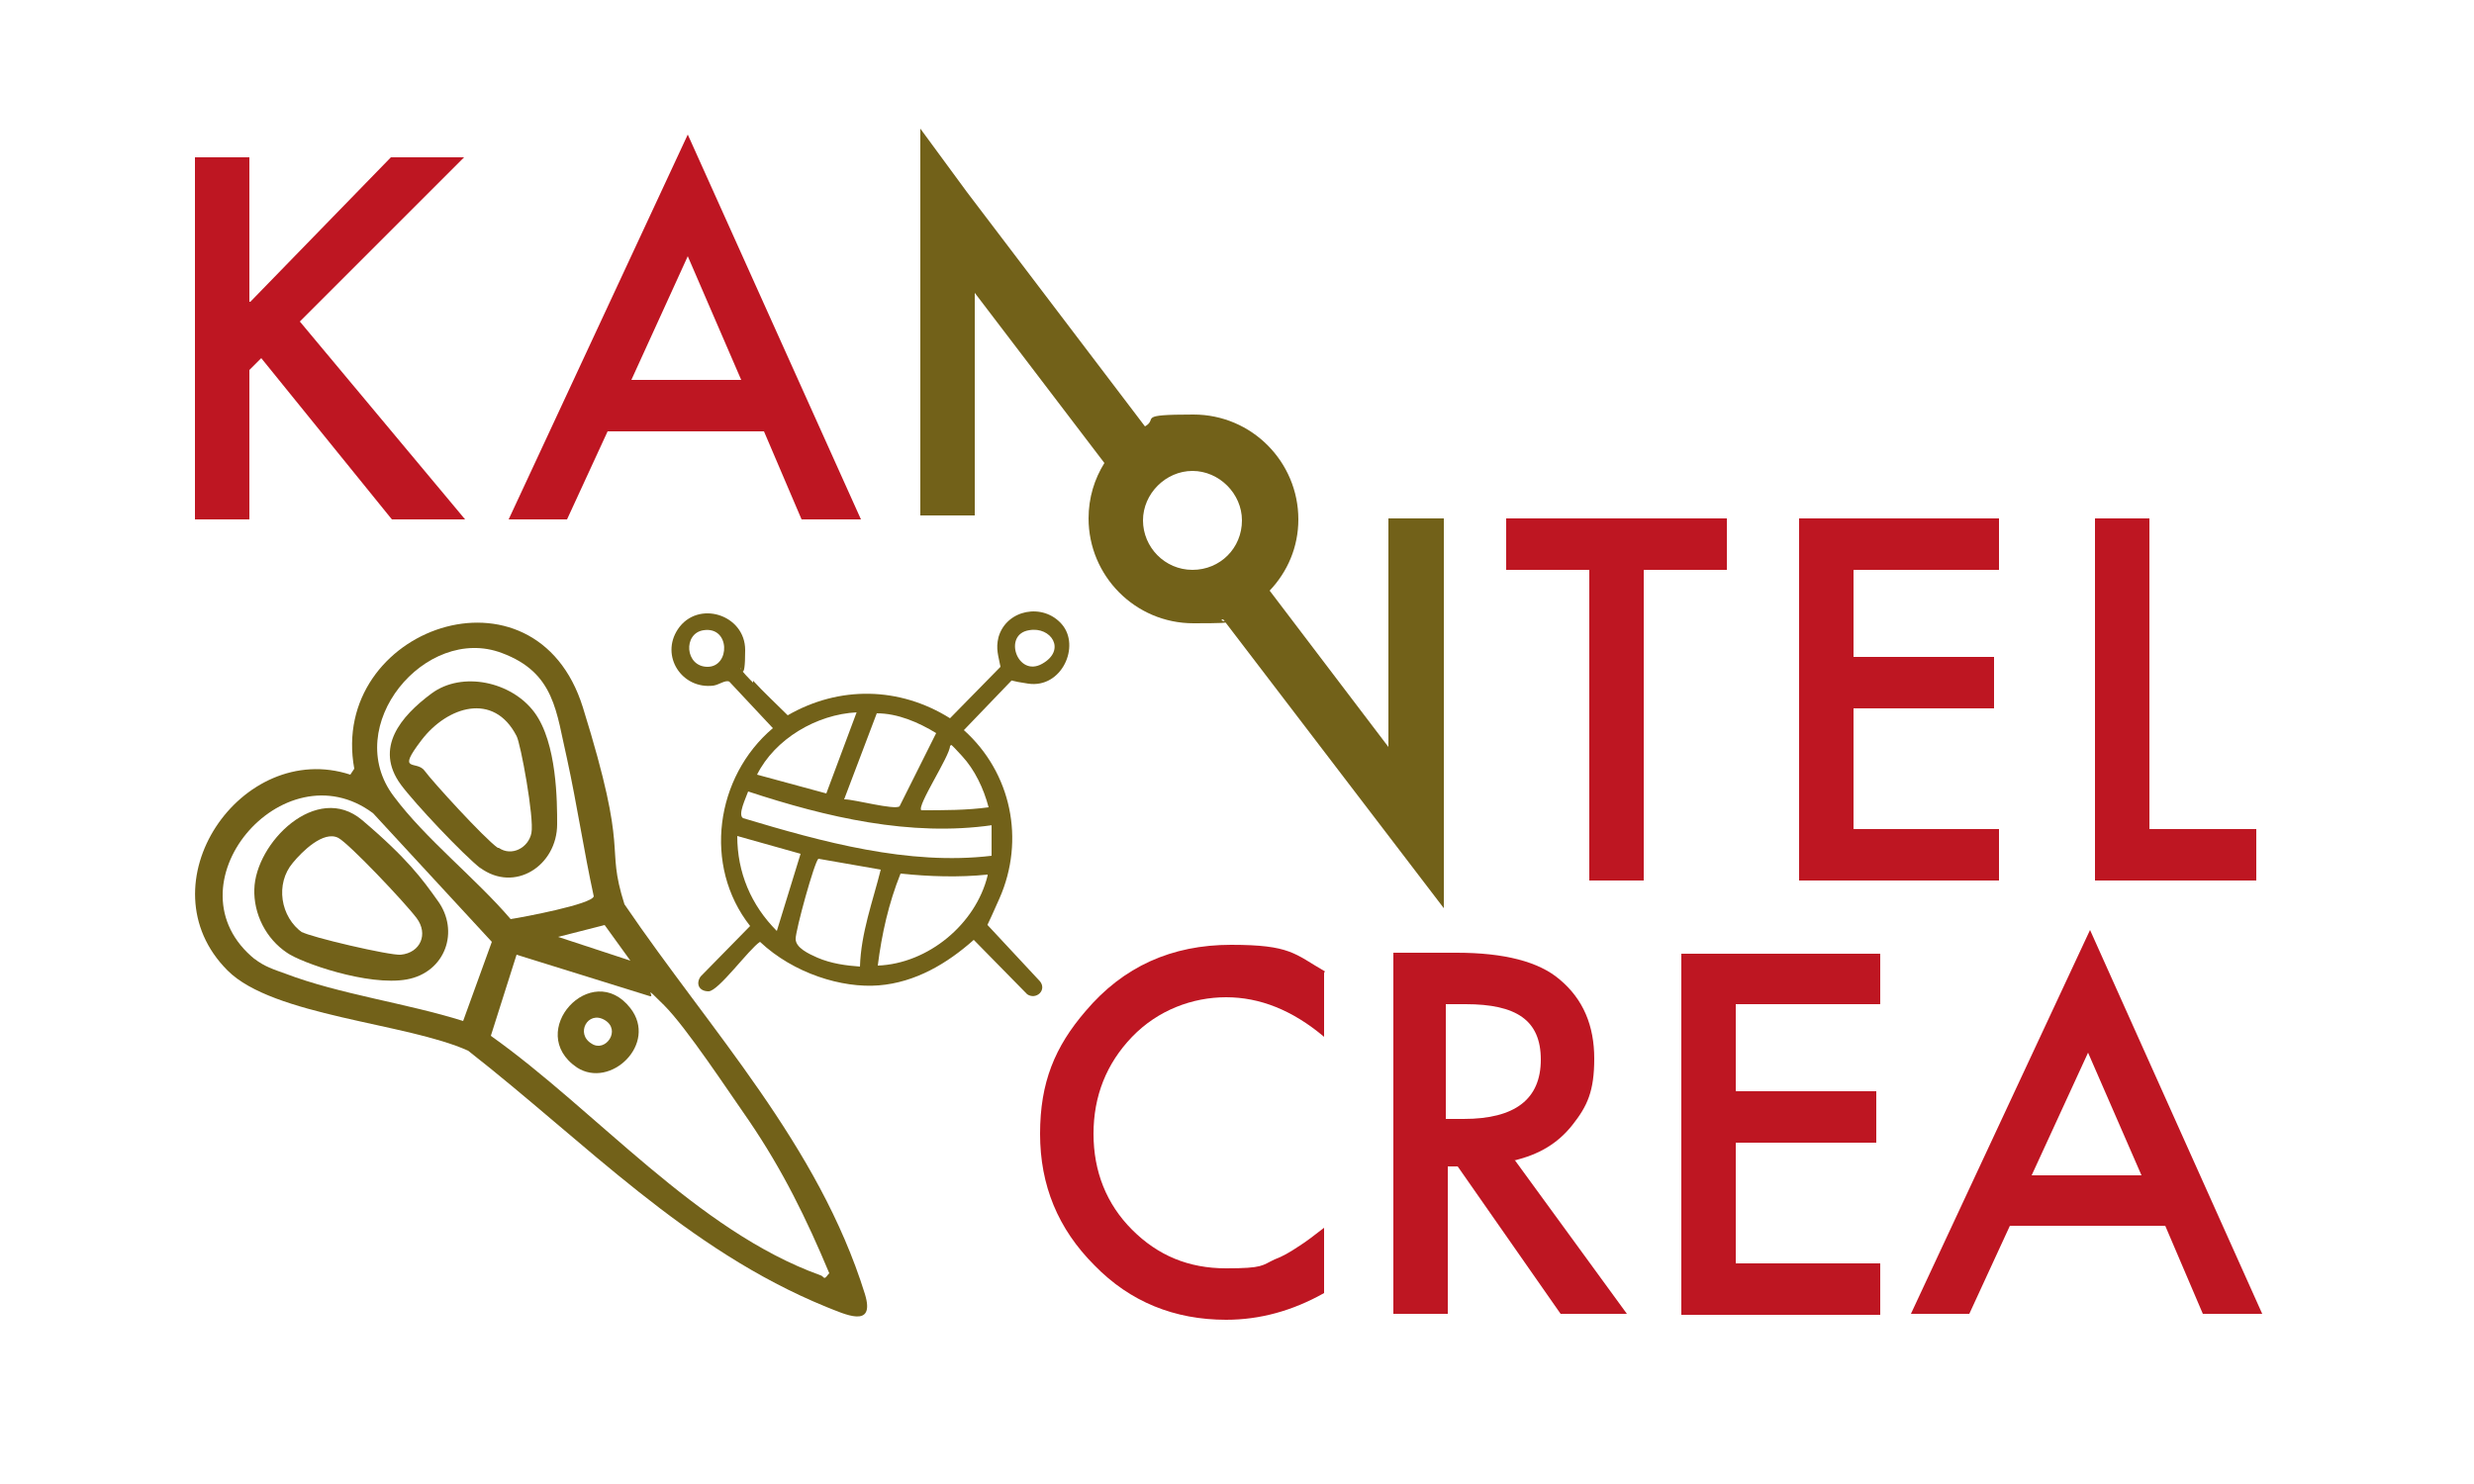
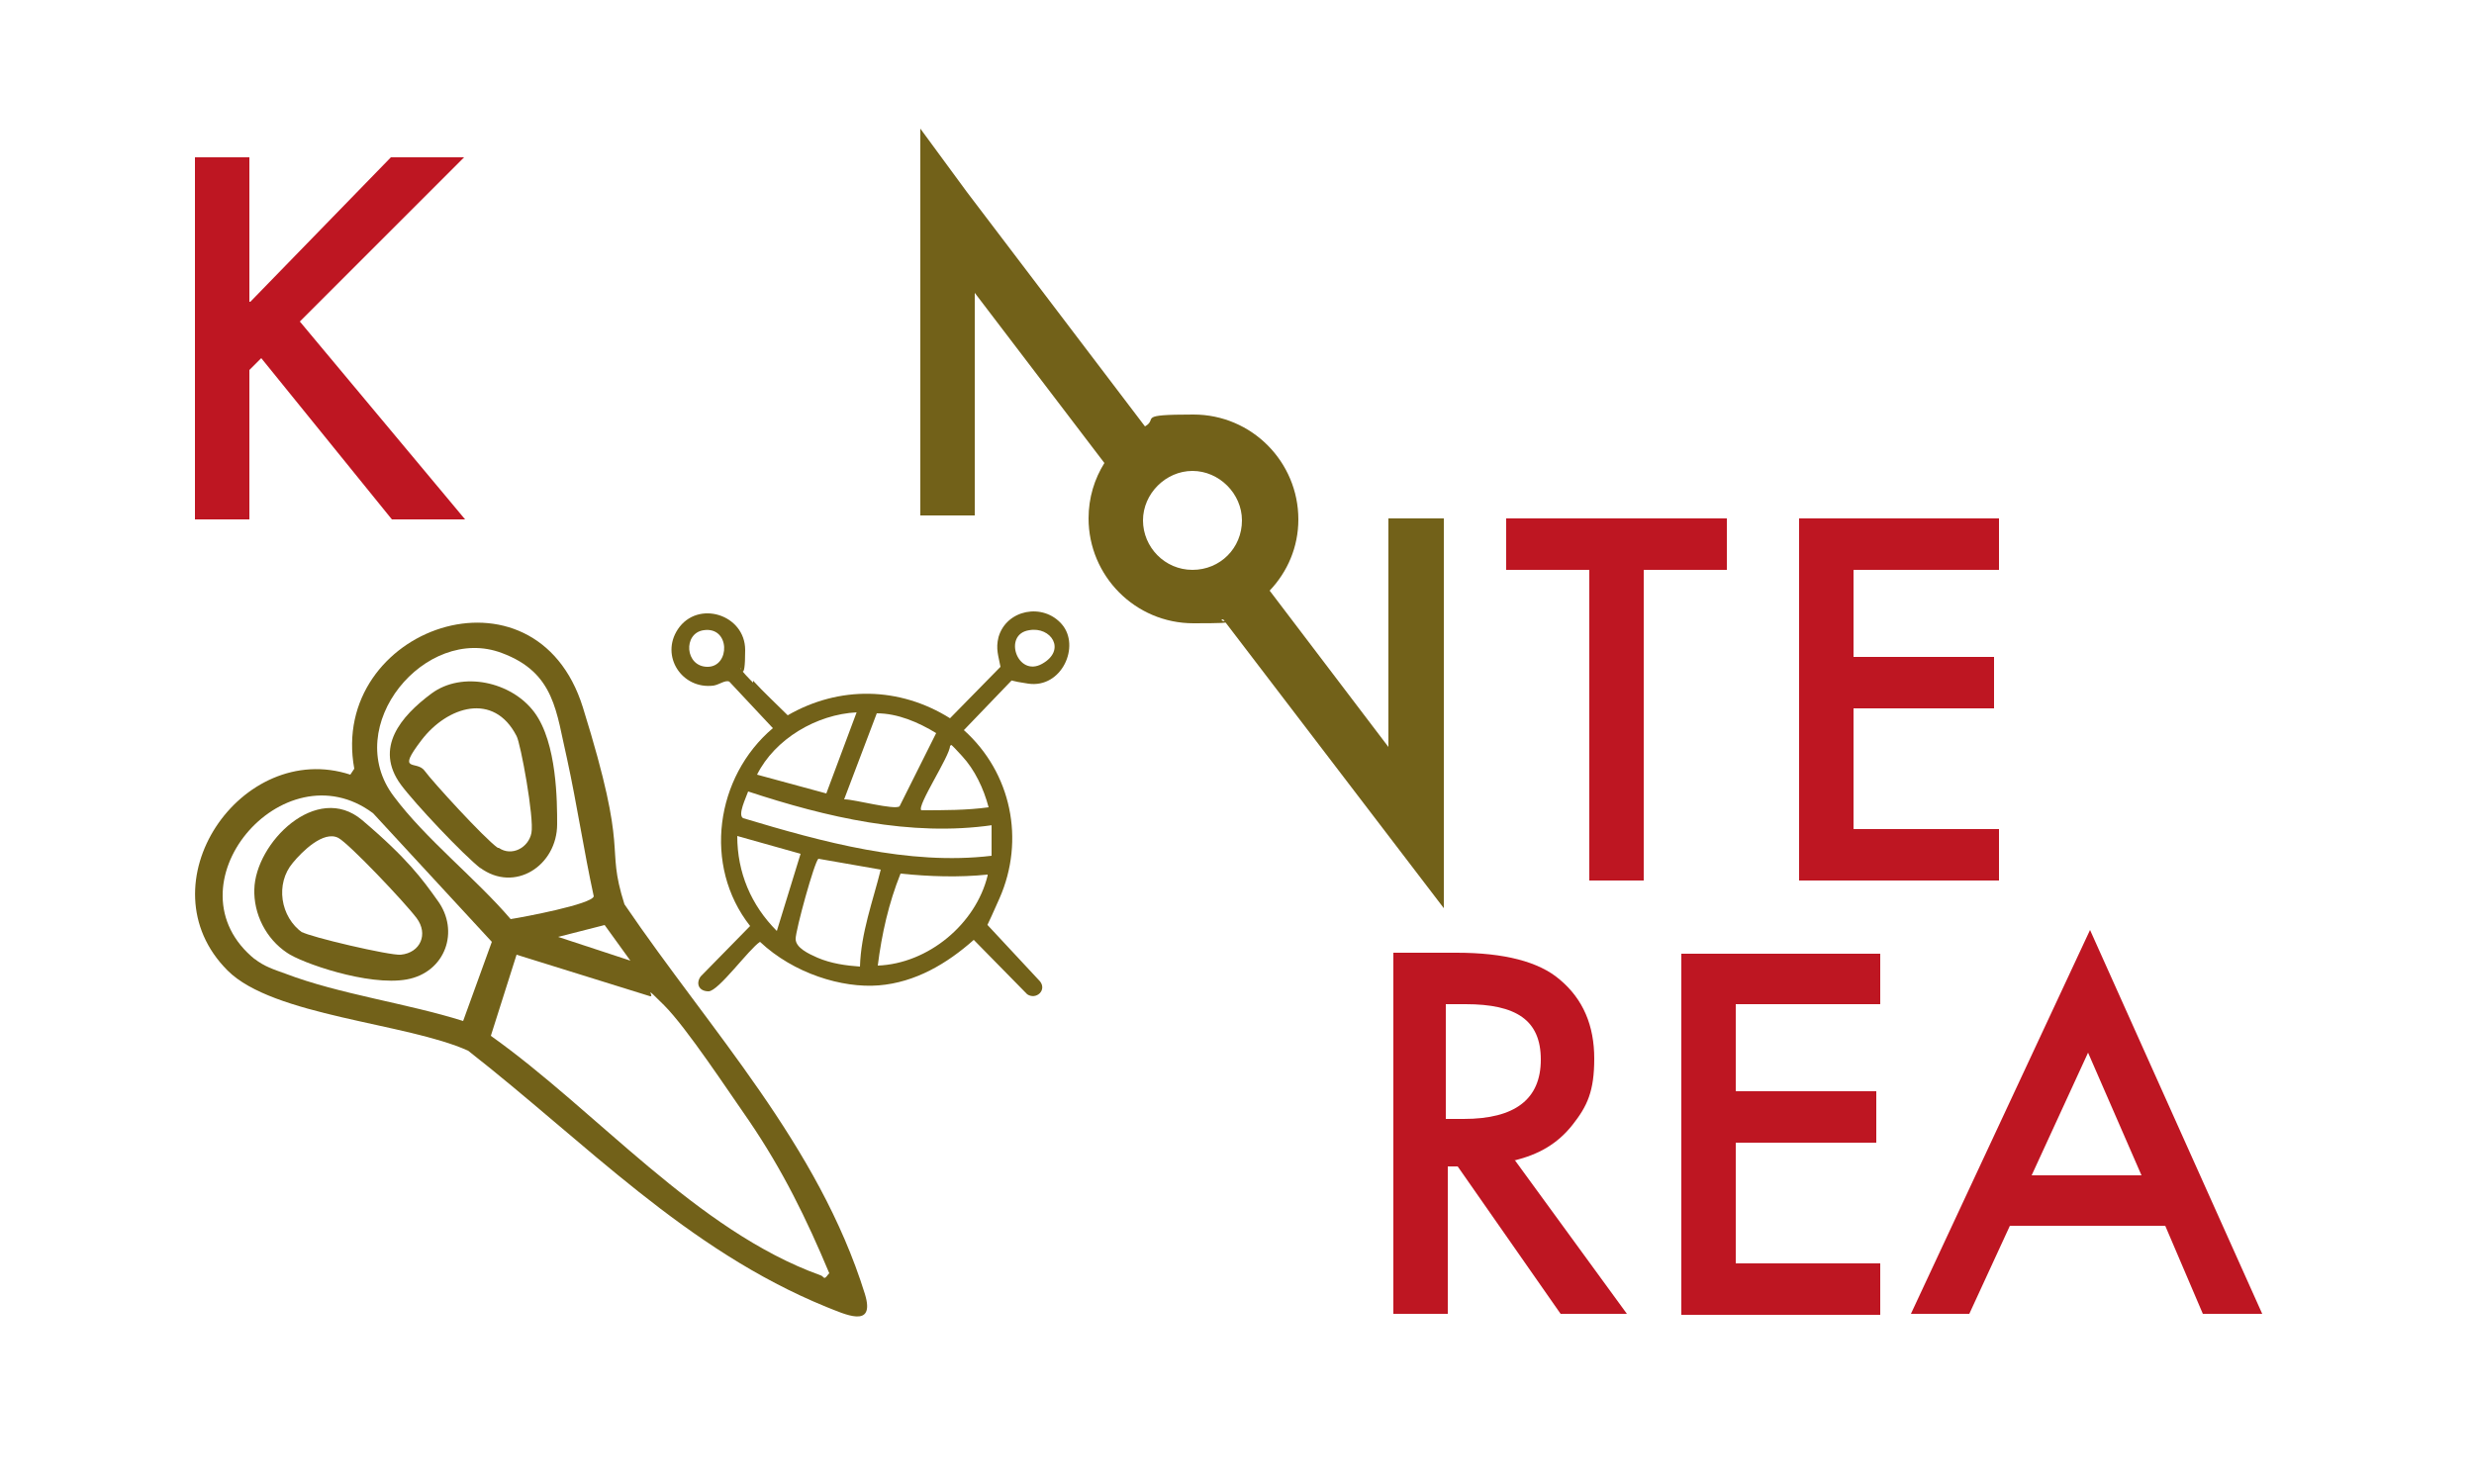
<svg xmlns="http://www.w3.org/2000/svg" id="Laag_1" version="1.1" viewBox="0 0 250 150">
  <defs>
    <style>
      .st0 {
        fill: #be1622;
      }

      .st1 {
        fill: #726119;
      }
    </style>
  </defs>
  <g>
    <g>
      <path class="st0" d="M25.3,30.5l14.2-14.6h7.4l-16.6,16.6,16.7,20h-7.4l-13.2-16.3-1.2,1.2v15.1h-5.5V15.9h5.5v14.6h0Z" />
-       <path class="st0" d="M77.1,43.6h-15.7l-4.1,8.9h-5.9l18.1-38.9,17.5,38.9h-6l-3.8-8.9ZM74.9,38.4l-5.4-12.5-5.7,12.5h11.1Z" />
    </g>
    <g>
      <path class="st0" d="M166.1,57.6v31.4h-5.5v-31.4h-8.4v-5.2h22.3v5.2h-8.4Z" />
      <path class="st0" d="M202,57.6h-14.7v8.8h14.2v5.2h-14.2v12.2h14.7v5.2h-20.2v-36.6h20.2v5.2h0Z" />
-       <path class="st0" d="M217.2,52.4v31.4h10.8v5.2h-16.3v-36.6h5.5Z" />
    </g>
    <path class="st1" d="M145.8,52.4h-5.5v23.1l-12-15.8c1.8-1.9,2.9-4.4,2.9-7.2,0-5.8-4.7-10.6-10.6-10.6s-3.5.4-4.9,1.2l-18-23.7-4.7-6.4v39.1h5.5v-22.5l13.1,17.2c-1,1.6-1.6,3.5-1.6,5.6,0,5.8,4.7,10.6,10.6,10.6s2-.2,3-.4l22.3,29.2v-.6h0v-38.8h0ZM120.5,57.6c-2.8,0-5-2.3-5-5s2.3-5,5-5,5,2.3,5,5c0,2.8-2.2,5-5,5Z" />
  </g>
  <g>
-     <path class="st0" d="M133.8,98.3v6.5c-3.2-2.7-6.5-4-9.9-4s-6.9,1.3-9.5,4c-2.6,2.7-3.9,6-3.9,9.8s1.3,7.1,3.9,9.7,5.7,3.9,9.5,3.9,3.6-.3,4.9-.9c.8-.3,1.5-.7,2.4-1.3.8-.5,1.7-1.2,2.6-1.9v6.6c-3.2,1.8-6.5,2.7-9.9,2.7-5.2,0-9.7-1.8-13.3-5.5-3.7-3.7-5.5-8.1-5.5-13.3s1.5-8.8,4.6-12.4c3.8-4.5,8.7-6.7,14.7-6.7s6.4.9,9.5,2.7Z" />
    <path class="st0" d="M153.1,117.3l11.3,15.5h-6.7l-10.4-14.9h-1v14.9h-5.5v-36.5h6.4c4.8,0,8.3.9,10.4,2.7,2.4,2,3.5,4.7,3.5,8s-.7,4.8-2.2,6.7c-1.5,1.9-3.4,3-5.9,3.6ZM146.2,113.1h1.7c5.2,0,7.8-2,7.8-6s-2.5-5.6-7.6-5.6h-2v11.6Z" />
    <path class="st0" d="M190,101.5h-14.6v8.8h14.2v5.2h-14.2v12.2h14.6v5.2h-20.1v-36.5h20.1v5.2Z" />
    <path class="st0" d="M218.7,123.9h-15.6l-4.1,8.9h-5.9l18.1-38.8,17.4,38.8h-6l-3.8-8.9ZM216.4,118.8l-5.4-12.4-5.7,12.4h11.1Z" />
  </g>
  <path class="st1" d="M76.1,68.8c1.1,1.2,2.3,2.3,3.5,3.5,5.2-3,11.3-2.9,16.4.3l5.1-5.2c-.2-1.1-.5-1.8-.2-3,.8-2.8,4.5-3.5,6.4-1.3s0,6.5-3.4,6-1.1-.6-1.6-.4l-4.9,5.1c4.8,4.3,6.2,11.1,3.6,17s-1,1.7-1.3,2.6l5.4,5.8c.7.9-.4,1.9-1.3,1.3l-5.4-5.5c-2.7,2.4-5.9,4.3-9.6,4.6s-8.6-1.2-12-4.4c-1.1.7-4.2,5-5.2,5s-1.3-.8-.8-1.5l5-5.1c-4.8-6.1-3.5-15.1,2.3-20l-4.4-4.7c-.4-.2-1,.3-1.6.4-3.2.4-5.4-3-3.6-5.7,2-3,6.8-1.5,6.8,2.1s-.5,1.6-.5,1.8,1.1,1.3,1.3,1.5ZM71.1,63.7c-2.1.3-1.9,3.7.4,3.7s2.3-4.1-.4-3.7ZM104,63.7c-2.7.4-1.2,4.8,1.3,3.4s.9-3.8-1.3-3.4ZM86.6,72c-4.1.2-8.3,2.7-10.1,6.3l7,1.9,3.1-8.3ZM85.4,80.8c.9,0,5,1.1,5.5.7l3.7-7.4c-1.8-1.1-3.9-2-6-2l-3.3,8.7ZM99.9,81.6c-.5-1.9-1.4-3.8-2.7-5.2s-1-1.1-1.2-1c0,1-3.4,6.1-2.9,6.5,2.3,0,4.6,0,6.8-.3ZM100.3,83.4c-8.3,1.2-16.8-.8-24.7-3.4-.2.6-1.1,2.4-.5,2.7,8,2.4,16.7,4.8,25.1,3.8v-3.1ZM80.9,86.3l-6.4-1.8c0,3.7,1.4,7,4,9.6l2.4-7.8ZM89,87.9l-6.3-1.1c-.4.3-2.3,7.2-2.3,8.1s1.3,1.5,2.2,1.9c1.4.6,2.9.8,4.3.9.1-3.4,1.3-6.6,2.1-9.8ZM99.8,88.4c-2.9.3-5.9.2-8.8-.1-1.2,3-1.9,6.1-2.3,9.3,5.1-.2,9.9-4.2,11.1-9.1Z" />
  <g>
    <path class="st1" d="M35.4,78.3l.4-.6c-2.6-14.2,18.3-21.6,23.1-6.2s2.2,13.6,4.2,19.9c8.7,12.8,19.6,24.3,24.3,39.4,1.1,3.6-2.1,2-3.9,1.3-14.2-5.8-24.3-16.6-36.2-25.9-6.2-2.8-19.7-3.5-24.3-8.1-8.7-8.7,1.4-23.4,12.4-19.8ZM25.7,96.9c1,.8,2,1.1,3.1,1.5,5.5,2.1,12.3,3,18,4.8l2.9-8-12-13c-9.1-6.8-21.1,7.4-11.9,14.8ZM83.8,128.7c-2.3-5.5-4.7-10.4-8.1-15.4-2.1-3-6.3-9.4-8.6-11.7s-.9-.8-1.4-.9l-13.5-4.2-2.6,8.2c10.7,7.6,20.8,19.7,33.3,24.2.4.1.3.6.8-.1ZM51.6,92.9c1.3-.2,8.2-1.5,8.4-2.3-1-4.6-1.7-9.3-2.7-13.9-1.1-4.7-1.2-8.7-6.6-10.7-7.7-2.9-16.3,7.4-10.9,14.5,3.2,4.3,8.3,8.3,11.8,12.4ZM56.4,94.7l7.3,2.4-2.6-3.6-4.7,1.2Z" />
-     <path class="st1" d="M58.3,107.9c-5.3-3.6,1.5-11,5.4-6,2.8,3.6-2,8.2-5.4,6ZM59.8,105.5c1.4.9,3-1.4,1.3-2.4s-3,1.4-1.3,2.4Z" />
    <path class="st1" d="M25.7,89.9c.1-4.7,6.3-10.9,10.9-7s6.1,6,7.6,8.1c2.3,3.1.8,7.3-3.1,8s-10.7-1.7-12.1-2.7c-2.1-1.4-3.4-3.9-3.3-6.5ZM30.5,94.2c.8.5,8.9,2.4,10,2.3,2-.2,2.8-2.1,1.6-3.7s-6.8-7.5-7.9-8.1c-1.5-.8-3.7,1.4-4.6,2.5-1.8,2.1-1.3,5.5,1,7.1Z" />
    <path class="st1" d="M48.6,87.8c-1.8-1.4-6.7-6.6-8.1-8.5-2.7-3.7,0-6.9,3.1-9.2s8.1-1.2,10.4,1.9,2.3,9.1,2.3,11.3c0,4.2-4.3,7-7.8,4.4ZM50.4,85.7c1.3.9,3,0,3.3-1.5s-1.1-9.1-1.5-9.8c-2.3-4.5-7-3-9.6.4s-.5,2,.3,3.1,6,6.8,7.4,7.8Z" />
  </g>
</svg>